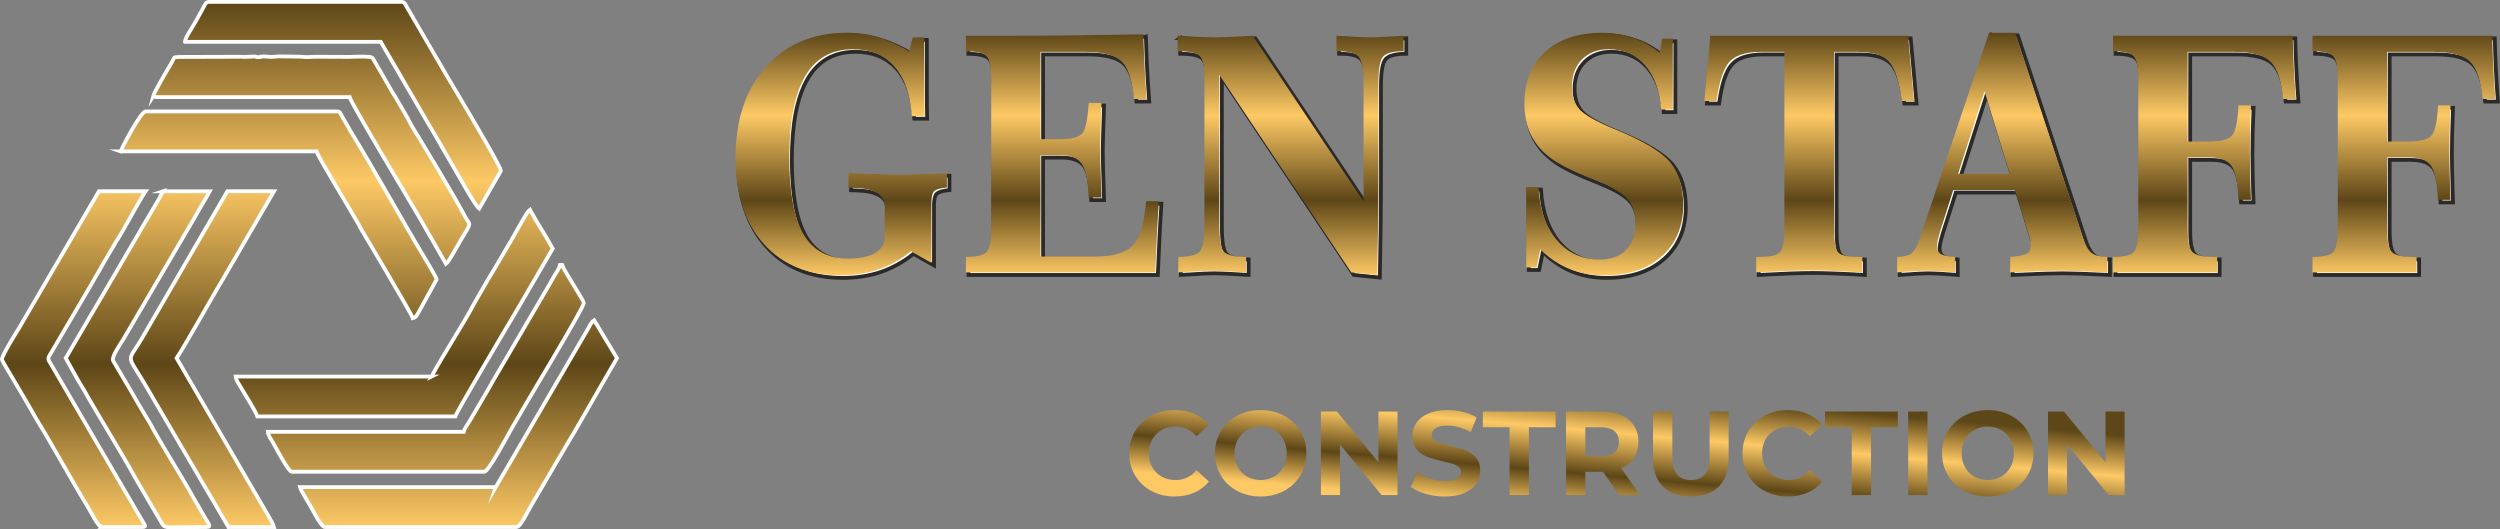
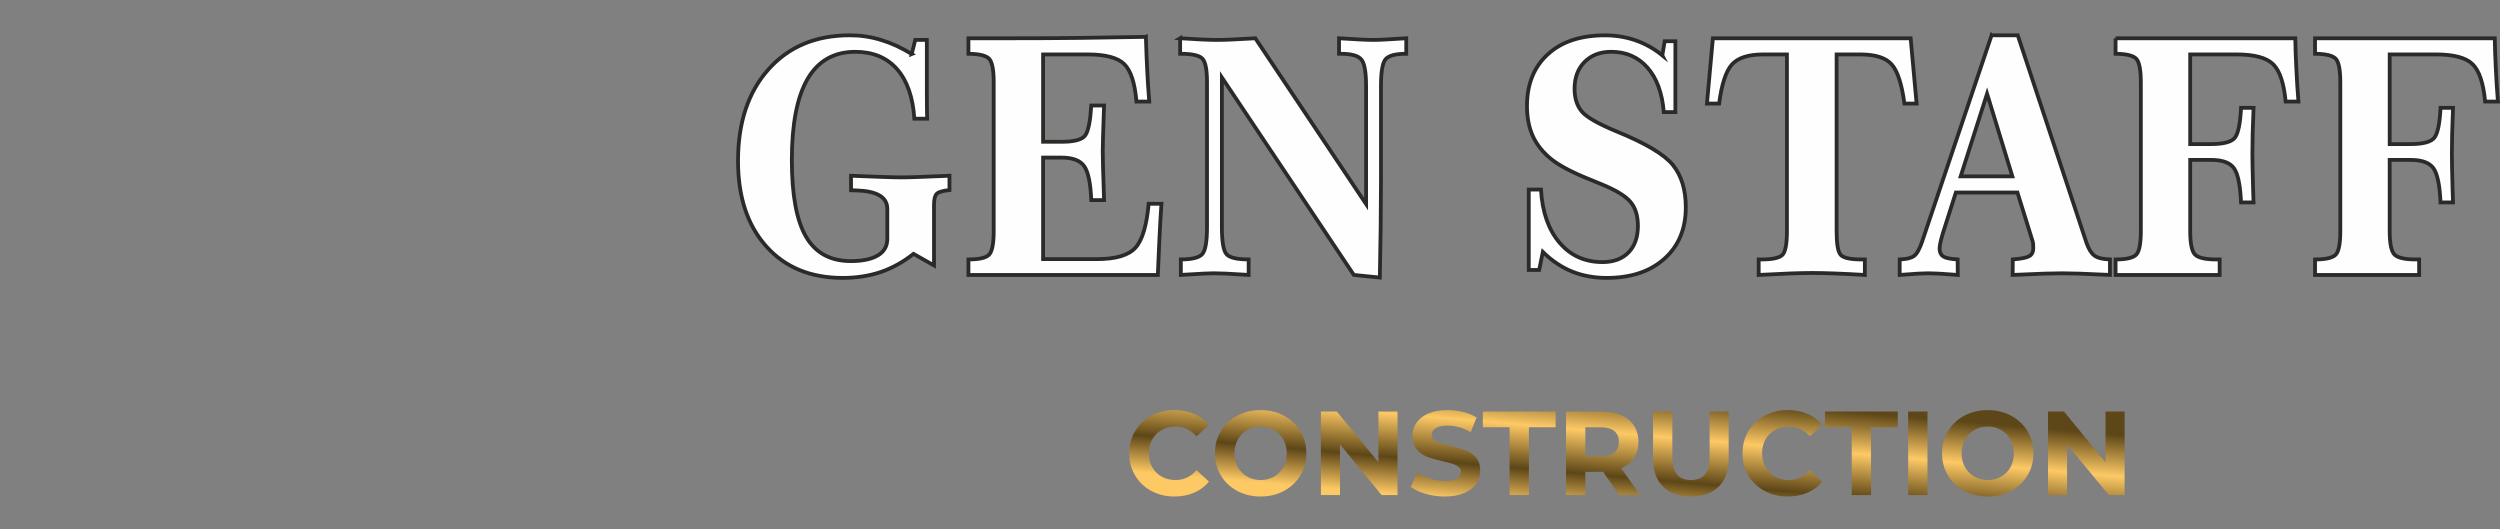
<svg xmlns="http://www.w3.org/2000/svg" xmlns:xlink="http://www.w3.org/1999/xlink" xml:space="preserve" width="50.079mm" height="10.602mm" version="1.1" style="shape-rendering:geometricPrecision; text-rendering:geometricPrecision; image-rendering:optimizeQuality; fill-rule:evenodd; clip-rule:evenodd" viewBox="0 0 3149.97 666.87">
  <rect x="0" y="0" width="3149.97" height="666.87" fill="#808080" stroke="none" />
  <defs>
    <style type="text/css">
   
    .str1 {stroke:#FEFEFE;stroke-width:4.79;stroke-miterlimit:22.926}
    .str0 {stroke:#2B2A29;stroke-width:4.79;stroke-miterlimit:22.926}
    .fil0 {fill:#FEFEFE;fill-rule:nonzero}
    .fil3 {fill:url(#id0)}
    .fil2 {fill:url(#id1);fill-rule:nonzero}
    .fil1 {fill:url(#id2);fill-rule:nonzero}
   
  </style>
    <linearGradient id="id0" gradientUnits="userSpaceOnUse" x1="389.88" y1="664.47" x2="389.88" y2="2.4">
      <stop offset="0" style="stop-opacity:1; stop-color:#FDC965" />
      <stop offset="0.31" style="stop-opacity:1; stop-color:#5D4617" />
      <stop offset="0.659" style="stop-opacity:1; stop-color:#FDC965" />
      <stop offset="1" style="stop-opacity:1; stop-color:#5D4617" />
    </linearGradient>
    <linearGradient id="id1" gradientUnits="userSpaceOnUse" xlink:href="#id0" x1="2035.42" y1="346.96" x2="2035.42" y2="41.28">
  </linearGradient>
    <linearGradient id="id2" gradientUnits="userSpaceOnUse" x1="2043.28" y1="647.57" x2="2056.54" y2="494.76">
      <stop offset="0" style="stop-opacity:1; stop-color:#FDC965" />
      <stop offset="0.302" style="stop-opacity:1; stop-color:#5D4617" />
      <stop offset="0.659" style="stop-opacity:1; stop-color:#FDC965" />
      <stop offset="1" style="stop-opacity:1; stop-color:#5D4617" />
    </linearGradient>
  </defs>
  <g id="Layer_x0020_1">
    <path class="fil0 str0" d="M1148.76 68.1l4.43 -17.79 14.61 0 0 17.45 0 28.58 0 19.52c0,7.96 0.07,14.4 0.13,19.31 0.07,4.84 0.13,9.62 0.26,14.4l-16.12 0c-1.81,-27.2 -9.11,-48.11 -21.91,-62.57 -12.8,-14.47 -30.35,-21.73 -52.52,-21.73 -26.73,0 -46.72,11.35 -60.02,34.05 -13.3,22.77 -19.91,56.89 -19.91,102.44 0,43.95 5.99,76.14 17.92,96.56 11.93,20.42 30.73,30.67 56.27,30.67 14.86,0 26.29,-2.43 34.22,-7.2 7.94,-4.77 11.87,-11.7 11.87,-20.62l0 -37.93c0,-14.88 -13.11,-22.63 -39.34,-23.32 -2.75,-0.14 -4.93,-0.21 -6.37,-0.21l0 -18.27c17.05,0.69 30.47,1.18 40.22,1.52 9.81,0.35 17.86,0.55 24.17,0.55 5.62,0 12.87,-0.21 21.8,-0.55 8.86,-0.35 21.48,-0.83 37.84,-1.52l0 18.06c-8.37,0.83 -13.74,2.35 -16.05,4.7 -2.31,2.28 -3.43,6.99 -3.43,14.19l0 76.07 -25.85 -14.61c-12.93,10.32 -26.73,17.93 -41.34,22.91 -14.62,4.91 -30.54,7.4 -47.78,7.4 -40.53,0 -72.63,-13.22 -96.36,-39.73 -23.73,-26.52 -35.6,-62.44 -35.6,-107.71 0,-48.17 12.74,-86.59 38.28,-115.25 25.48,-28.66 59.7,-42.99 102.67,-42.99 13.43,0 26.54,1.94 39.34,5.89 12.8,3.87 25.66,9.76 38.59,17.72zm295.02 -21.67c0.5,15.92 1.06,30.46 1.75,43.47 0.69,13.08 1.5,25.75 2.5,38.07l-16.11 0c-2,-23.25 -7.06,-38.97 -15.3,-47.13 -8.24,-8.17 -23.67,-12.25 -46.21,-12.25l-56.14 0 0 110.06 23.24 0c15.99,0 25.91,-2.63 29.79,-7.96 3.93,-5.33 6.49,-17.93 7.68,-37.72l16.11 0c-0.13,2.56 -0.25,6.37 -0.38,11.35 -0.81,22.7 -1.25,38.27 -1.25,46.79 0,8.93 0.44,25.19 1.25,48.66 0.13,5.4 0.25,9.55 0.38,12.38l-16.11 0c-0.87,-21.25 -3.81,-35.51 -8.87,-42.7 -5.06,-7.26 -14.61,-10.87 -28.6,-10.87l-23.24 0 0 127.92 67.82 0c23.73,0 39.85,-4.78 48.52,-14.33 8.68,-9.49 14.24,-27.97 16.67,-55.45l16.11 0c-1,14.88 -1.81,29.76 -2.56,44.72 -0.75,14.95 -1.44,29.97 -2,44.99l-238.62 0 0 -19.52c13.8,0 22.54,-2.08 26.29,-6.3 3.69,-4.15 5.55,-14.12 5.55,-29.83l0 -186.89c0,-15.71 -1.87,-25.61 -5.68,-29.76 -3.75,-4.08 -12.49,-6.23 -26.17,-6.37l0 -19.52 50.9 0c31.73,0 61.76,-0.14 90.18,-0.48 28.41,-0.35 55.95,-0.84 82.49,-1.32zm43.16 1.81c10.87,0.69 19.93,1.18 27.29,1.52 7.3,0.35 13.61,0.55 18.86,0.55 5.62,0 12.3,-0.2 20.05,-0.55 7.75,-0.35 17.3,-0.83 28.54,-1.52l139.57 208.9 0 -148.2c0,-18 -1.99,-29.35 -6.06,-34.05 -3.99,-4.77 -12.62,-7.13 -25.85,-7.13l-2.19 0 0 -19.52c10.74,0.69 19.49,1.18 26.36,1.52 6.81,0.35 12.68,0.55 17.55,0.55 3.69,0 8.62,-0.2 14.93,-0.55 6.25,-0.35 14.86,-0.83 25.85,-1.52l0 19.52c-13.3,0 -21.92,2.21 -25.91,6.71 -3.94,4.43 -5.93,15.71 -5.93,33.85l0 121.47c0,16.61 -0.13,35.17 -0.38,55.58 -0.25,20.49 -0.62,41.87 -1.06,64.37l-32.78 -3.32 -166.24 -248.84 0 188.55c0,18.55 1.99,29.97 5.93,34.26 4,4.36 13.24,6.5 27.8,6.5l0 19.52c-12.68,-0.83 -22.17,-1.38 -28.54,-1.66 -6.37,-0.28 -11.43,-0.42 -15.17,-0.42 -3.19,0 -7.56,0.14 -13.18,0.42 -5.62,0.28 -15.11,0.83 -28.54,1.66l0 -19.52c13.99,0 22.98,-2.21 26.98,-6.71 3.99,-4.43 5.99,-15.78 5.99,-34.05l0 -182.32c0,-15.92 -1.93,-25.95 -5.87,-29.97 -3.87,-4.08 -13.24,-6.09 -27.98,-6.09l0 -19.52zm607.58 21.52l2.94 -17.79 13.49 0 0 41.18 0 30.66 0 17.45 -14.61 0c-1.94,-23.95 -8.81,-42.64 -20.49,-56 -11.74,-13.36 -26.98,-20 -45.77,-20 -13.93,0 -25.1,4.29 -33.54,12.8 -8.43,8.52 -12.61,19.73 -12.61,33.71 0,11.91 2.99,21.46 8.99,28.58 5.93,7.2 20.73,15.65 44.28,25.41 36.22,14.74 59.76,28.8 70.57,42.09 10.86,13.36 16.3,31.15 16.3,53.43 0,27.07 -8.99,48.67 -26.98,64.72 -17.99,16.12 -42.22,24.15 -72.69,24.15 -15.93,0 -30.54,-2.7 -43.66,-8.03 -13.17,-5.33 -25.42,-13.56 -36.78,-24.71l-4.62 22.7 -13.11 0 0 -21.52 0 -32.05 0 -26.17 0 -21.52 15.36 0c1.69,28.3 9.49,50.6 23.42,66.93 13.86,16.27 31.92,24.44 54.14,24.44 13.99,0 24.92,-4.09 32.79,-12.18 7.87,-8.1 11.81,-19.31 11.81,-33.5 0,-12.6 -3.06,-22.57 -9.25,-30.04 -6.18,-7.41 -18.36,-14.88 -36.53,-22.35 -2.81,-1.18 -7.06,-2.98 -12.8,-5.26 -23.42,-9.28 -40.22,-18.06 -50.46,-26.3 -10.62,-8.51 -18.36,-18.2 -23.29,-29 -4.94,-10.8 -7.43,-23.47 -7.43,-37.93 0,-27.55 8.74,-49.28 26.17,-65.2 17.43,-15.99 41.47,-23.95 72.07,-23.95 13.67,0 26.61,2.14 38.72,6.37 12.11,4.22 23.35,10.52 33.59,18.9zm63.7 -21.52l249.18 0 7.5 82.23 -15.37 0c-3.25,-24.51 -8.62,-40.91 -15.98,-49.28 -7.37,-8.38 -20.55,-12.6 -39.53,-12.6l-29.92 0 0 222.26c0,16.61 1.75,26.79 5.31,30.46 3.56,3.74 12.3,5.6 26.23,5.6l4.06 0 0 19.52c-14.17,-0.83 -26.73,-1.45 -37.78,-1.87 -11.06,-0.42 -20.42,-0.62 -28.1,-0.62 -7.93,0 -17.49,0.21 -28.73,0.62 -11.24,0.42 -24.3,1.04 -39.16,1.87l0 -19.52 3.31 0c13.74,0 22.54,-1.87 26.42,-5.6 3.93,-3.67 5.86,-13.84 5.86,-30.46l0 -222.26 -29.92 0c-18.67,0 -31.78,4.22 -39.41,12.67 -7.55,8.44 -12.93,24.85 -16.11,49.21l-15.36 0 7.49 -82.23zm345.47 69.84l-33.29 104.17 65.15 0 -31.86 -104.17zm5.69 -73.58l32.98 0 86.49 261.16c2.81,8.1 6.18,13.57 10.18,16.47 3.94,2.91 10.43,4.5 19.49,4.77l0 19.52c-16.61,-0.83 -29.36,-1.38 -38.35,-1.66 -8.93,-0.28 -16.3,-0.42 -22.04,-0.42 -5.62,0 -12.93,0.14 -22.05,0.42 -9.06,0.28 -22.48,0.83 -40.16,1.66l0.19 -19.52c10.49,-0.83 17.42,-2.21 20.73,-4.15 3.37,-1.94 5.06,-5.33 5.06,-10.04 0,-2.7 -0.06,-4.64 -0.19,-5.74 -0.13,-1.18 -0.31,-2.08 -0.56,-2.77l-19.17 -61.6 -77.62 0 -16.42 51.5 -0.38 1.38c-2.43,8.1 -3.69,13.98 -3.69,17.66 0,4.7 1.57,8.03 4.62,10.03 2.99,1.94 9.06,3.19 18.11,3.74l0.19 19.52c-10.49,-0.83 -18.49,-1.38 -23.86,-1.66 -5.43,-0.28 -9.86,-0.42 -13.3,-0.42 -3.31,0 -7.56,0.14 -12.81,0.42 -5.25,0.28 -12.99,0.83 -23.23,1.66l0 -19.52c8.43,-0.28 14.42,-1.72 18.11,-4.43 3.69,-2.7 7.12,-8.99 10.43,-18.9l87.24 -259.08zm156.19 3.74l226.45 0c0.18,12.45 0.69,25.33 1.38,38.76 0.62,13.36 1.5,27.07 2.62,40.97l-16.11 0c-2.19,-23.25 -7.5,-38.97 -15.86,-47.13 -8.37,-8.17 -23.67,-12.25 -46.03,-12.25l-58.39 0 0 112.96 26.1 0c16.18,0 26.29,-2.77 30.36,-8.24 4.12,-5.47 6.62,-17.93 7.62,-37.44l15.74 0c-0.5,11.91 -0.87,22.98 -1.13,33.09 -0.18,10.18 -0.31,18.62 -0.31,25.41 0,7.69 0.26,22.49 0.88,44.23 0.25,7.2 0.43,12.67 0.56,16.47l-15.74 0c-1,-21.94 -4,-36.34 -8.99,-43.19 -4.99,-6.93 -14.55,-10.38 -28.61,-10.38l-26.47 0 0 89.36c0,15.71 2,25.61 5.93,29.76 4,4.22 13.06,6.3 27.36,6.3l3.81 0 0 19.52 -131.15 0 0 -19.52c13.67,0 22.42,-2.08 26.17,-6.16 3.81,-4.15 5.68,-14.05 5.68,-29.9l0 -186.96c0,-15.57 -1.87,-25.47 -5.55,-29.63 -3.75,-4.22 -12.49,-6.37 -26.29,-6.5l0 -19.52zm251.36 0l226.45 0c0.18,12.45 0.69,25.33 1.37,38.76 0.62,13.36 1.5,27.07 2.62,40.97l-16.11 0c-2.19,-23.25 -7.49,-38.97 -15.86,-47.13 -8.37,-8.17 -23.67,-12.25 -46.02,-12.25l-58.39 0 0 112.96 26.1 0c16.17,0 26.29,-2.77 30.35,-8.24 4.12,-5.47 6.62,-17.93 7.62,-37.44l15.74 0c-0.5,11.91 -0.87,22.98 -1.13,33.09 -0.18,10.18 -0.31,18.62 -0.31,25.41 0,7.69 0.25,22.49 0.87,44.23 0.25,7.2 0.43,12.67 0.56,16.47l-15.74 0c-0.99,-21.94 -3.99,-36.34 -8.99,-43.19 -4.99,-6.93 -14.56,-10.38 -28.61,-10.38l-26.47 0 0 89.36c0,15.71 1.99,25.61 5.93,29.76 3.99,4.22 13.05,6.3 27.36,6.3l3.81 0 0 19.52 -131.15 0 0 -19.52c13.68,0 22.42,-2.08 26.17,-6.16 3.81,-4.15 5.67,-14.05 5.67,-29.9l0 -186.96c0,-15.57 -1.87,-25.47 -5.55,-29.63 -3.75,-4.22 -12.49,-6.37 -26.29,-6.5l0 -19.52z" />
    <path class="fil1" d="M1479.81 625.59c-10.72,0 -20.42,-2.33 -29.1,-6.99 -8.67,-4.66 -15.48,-11.13 -20.44,-19.4 -4.96,-8.27 -7.45,-17.62 -7.45,-28.05 0,-10.42 2.48,-19.77 7.45,-28.04 4.96,-8.27 11.77,-14.73 20.44,-19.39 8.67,-4.66 18.42,-6.99 29.25,-6.99 9.12,0 17.37,1.6 24.73,4.81 7.37,3.21 13.56,7.82 18.57,13.83l-15.64 14.44c-7.12,-8.22 -15.94,-12.33 -26.47,-12.33 -6.51,0 -12.33,1.43 -17.44,4.28 -5.11,2.86 -9.1,6.84 -11.96,11.96 -2.86,5.11 -4.28,10.93 -4.28,17.44 0,6.52 1.43,12.33 4.28,17.45 2.86,5.11 6.84,9.1 11.96,11.95 5.11,2.86 10.93,4.28 17.44,4.28 10.53,0 19.35,-4.16 26.47,-12.48l15.64 14.44c-5.01,6.11 -11.23,10.77 -18.64,13.98 -7.42,3.21 -15.69,4.81 -24.81,4.81zm108.57 0c-10.93,0 -20.78,-2.35 -29.54,-7.07 -8.77,-4.7 -15.64,-11.2 -20.6,-19.47 -4.96,-8.27 -7.45,-17.57 -7.45,-27.9 0,-10.32 2.48,-19.62 7.45,-27.89 4.96,-8.27 11.83,-14.76 20.6,-19.47 8.77,-4.7 18.62,-7.06 29.54,-7.06 10.93,0 20.75,2.36 29.47,7.06 8.72,4.72 15.59,11.2 20.6,19.47 5.01,8.27 7.52,17.57 7.52,27.89 0,10.33 -2.51,19.62 -7.52,27.9 -5.01,8.27 -11.88,14.76 -20.6,19.47 -8.72,4.72 -18.54,7.07 -29.47,7.07zm0 -20.75c6.21,0 11.83,-1.43 16.84,-4.28 5.01,-2.86 8.94,-6.84 11.8,-11.95 2.86,-5.11 4.28,-10.93 4.28,-17.45 0,-6.51 -1.43,-12.33 -4.28,-17.44 -2.86,-5.11 -6.79,-9.1 -11.8,-11.96 -5.02,-2.86 -10.63,-4.28 -16.84,-4.28 -6.21,0 -11.83,1.43 -16.84,4.28 -5.01,2.86 -8.95,6.84 -11.81,11.96 -2.86,5.11 -4.28,10.93 -4.28,17.44 0,6.52 1.43,12.33 4.28,17.45 2.86,5.11 6.79,9.1 11.81,11.95 5.01,2.86 10.62,4.28 16.84,4.28zm172.47 -86.3l0 105.25 -20 0 -52.48 -63.9 0 63.9 -24.06 0 0 -105.25 20.15 0 52.33 63.9 0 -63.9 24.05 0zm59.55 107.06c-8.32,0 -16.37,-1.13 -24.13,-3.38 -7.77,-2.26 -14.01,-5.2 -18.72,-8.8l8.27 -18.34c4.51,3.31 9.87,5.96 16.08,7.97 6.21,2 12.44,3.01 18.64,3.01 6.92,0 12.03,-1.03 15.34,-3.09 3.31,-2.05 4.96,-4.78 4.96,-8.19 0,-2.51 -0.98,-4.59 -2.94,-6.25 -1.95,-1.65 -4.46,-2.98 -7.52,-3.98 -3.05,-1 -7.19,-2.11 -12.4,-3.31 -8.02,-1.9 -14.59,-3.81 -19.69,-5.71 -5.11,-1.91 -9.5,-4.96 -13.16,-9.18 -3.66,-4.21 -5.49,-9.82 -5.49,-16.84 0,-6.11 1.65,-11.65 4.96,-16.61 3.31,-4.96 8.3,-8.9 14.96,-11.81 6.67,-2.91 14.81,-4.36 24.43,-4.36 6.72,0 13.28,0.8 19.7,2.4 6.42,1.6 12.03,3.91 16.84,6.92l-7.52 18.5c-9.72,-5.52 -19.45,-8.27 -29.17,-8.27 -6.81,0 -11.85,1.1 -15.11,3.31 -3.26,2.2 -4.89,5.11 -4.89,8.72 0,3.61 1.88,6.29 5.64,8.04 3.76,1.75 9.5,3.48 17.22,5.19 8.02,1.91 14.59,3.81 19.69,5.71 5.11,1.91 9.5,4.91 13.16,9.02 3.66,4.11 5.48,9.67 5.48,16.69 0,6.01 -1.68,11.5 -5.03,16.46 -3.36,4.96 -8.4,8.9 -15.11,11.81 -6.72,2.91 -14.88,4.36 -24.51,4.36zm81.64 -87.21l-33.68 0 0 -19.84 91.72 0 0 19.84 -33.68 0 0 85.41 -24.36 0 0 -85.41zm138.18 85.41l-20.3 -29.32 -1.2 0 -21.2 0 0 29.32 -24.36 0 0 -105.25 45.56 0c9.32,0 17.42,1.55 24.29,4.66 6.87,3.11 12.15,7.52 15.86,13.23 3.71,5.71 5.56,12.48 5.56,20.3 0,7.82 -1.88,14.56 -5.64,20.22 -3.76,5.67 -9.1,10 -16.01,13.01l23.61 33.83 -26.16 0zm-0.45 -67.06c0,-5.92 -1.91,-10.45 -5.72,-13.61 -3.81,-3.16 -9.37,-4.74 -16.69,-4.74l-19.84 0 0 36.69 19.84 0c7.32,0 12.88,-1.6 16.69,-4.81 3.81,-3.21 5.72,-7.72 5.72,-13.53zm90.67 68.86c-15.04,0 -26.74,-4.16 -35.11,-12.48 -8.37,-8.32 -12.55,-20.2 -12.55,-35.64l0 -58.94 24.36 0 0 58.04c0,18.84 7.81,28.27 23.45,28.27 7.62,0 13.44,-2.28 17.45,-6.84 4.01,-4.55 6.01,-11.7 6.01,-21.42l0 -58.04 24.06 0 0 58.94c0,15.44 -4.19,27.32 -12.55,35.64 -8.37,8.32 -20.08,12.48 -35.11,12.48zm122.09 0c-10.72,0 -20.42,-2.33 -29.09,-6.99 -8.67,-4.66 -15.49,-11.13 -20.45,-19.4 -4.96,-8.27 -7.44,-17.62 -7.44,-28.05 0,-10.42 2.48,-19.77 7.44,-28.04 4.96,-8.27 11.78,-14.73 20.45,-19.39 8.67,-4.66 18.42,-6.99 29.24,-6.99 9.12,0 17.37,1.6 24.73,4.81 7.37,3.21 13.56,7.82 18.57,13.83l-15.64 14.44c-7.12,-8.22 -15.94,-12.33 -26.47,-12.33 -6.51,0 -12.32,1.43 -17.44,4.28 -5.11,2.86 -9.1,6.84 -11.95,11.96 -2.86,5.11 -4.29,10.93 -4.29,17.44 0,6.52 1.43,12.33 4.29,17.45 2.86,5.11 6.84,9.1 11.95,11.95 5.11,2.86 10.93,4.28 17.44,4.28 10.53,0 19.35,-4.16 26.47,-12.48l15.64 14.44c-5.01,6.11 -11.23,10.77 -18.64,13.98 -7.42,3.21 -15.69,4.81 -24.81,4.81zm80.6 -87.21l-33.68 0 0 -19.84 91.72 0 0 19.84 -33.68 0 0 85.41 -24.35 0 0 -85.41zm71.12 -19.84l24.35 0 0 105.25 -24.35 0 0 -105.25zm100.29 107.06c-10.93,0 -20.78,-2.35 -29.55,-7.07 -8.77,-4.7 -15.64,-11.2 -20.6,-19.47 -4.96,-8.27 -7.44,-17.57 -7.44,-27.9 0,-10.32 2.48,-19.62 7.44,-27.89 4.96,-8.27 11.83,-14.76 20.6,-19.47 8.77,-4.7 18.62,-7.06 29.55,-7.06 10.93,0 20.74,2.36 29.47,7.06 8.72,4.72 15.59,11.2 20.6,19.47 5.01,8.27 7.52,17.57 7.52,27.89 0,10.33 -2.51,19.62 -7.52,27.9 -5.01,8.27 -11.88,14.76 -20.6,19.47 -8.72,4.72 -18.54,7.07 -29.47,7.07zm0 -20.75c6.21,0 11.83,-1.43 16.84,-4.28 5.01,-2.86 8.94,-6.84 11.8,-11.95 2.86,-5.11 4.28,-10.93 4.28,-17.45 0,-6.51 -1.42,-12.33 -4.28,-17.44 -2.86,-5.11 -6.79,-9.1 -11.8,-11.96 -5.01,-2.86 -10.63,-4.28 -16.84,-4.28 -6.22,0 -11.83,1.43 -16.84,4.28 -5.01,2.86 -8.94,6.84 -11.8,11.96 -2.86,5.11 -4.29,10.93 -4.29,17.44 0,6.52 1.43,12.33 4.29,17.45 2.86,5.11 6.79,9.1 11.8,11.95 5.01,2.86 10.62,4.28 16.84,4.28zm172.46 -86.3l0 105.25 -20 0 -52.48 -63.9 0 63.9 -24.06 0 0 -105.25 20.15 0 52.33 63.9 0 -63.9 24.05 0z" />
-     <path class="fil2" d="M1145.56 64.89l4.43 -17.79 14.61 0 0 17.44 0 28.59 0 19.52c0,7.96 0.06,14.4 0.13,19.32 0.06,4.84 0.13,9.62 0.25,14.4l-16.11 0c-1.81,-27.21 -9.11,-48.11 -21.92,-62.57 -12.8,-14.47 -30.35,-21.74 -52.52,-21.74 -26.73,0 -46.71,11.35 -60.01,34.05 -13.3,22.78 -19.92,56.9 -19.92,102.44 0,43.95 5.99,76.14 17.92,96.56 11.93,20.42 30.73,30.66 56.27,30.66 14.86,0 26.29,-2.42 34.22,-7.2 7.94,-4.78 11.87,-11.7 11.87,-20.63l0 -37.93c0,-14.88 -13.11,-22.64 -39.34,-23.33 -2.74,-0.14 -4.93,-0.21 -6.37,-0.21l0 -18.27c17.05,0.69 30.48,1.18 40.22,1.52 9.8,0.35 17.86,0.55 24.17,0.55 5.62,0 12.86,-0.21 21.79,-0.55 8.87,-0.35 21.48,-0.83 37.85,-1.52l0 18.06c-8.37,0.83 -13.74,2.35 -16.05,4.7 -2.31,2.29 -3.44,6.99 -3.44,14.19l0 76.07 -25.85 -14.61c-12.93,10.32 -26.73,17.93 -41.34,22.91 -14.62,4.91 -30.54,7.4 -47.77,7.4 -40.53,0 -72.64,-13.22 -96.36,-39.73 -23.74,-26.51 -35.6,-62.43 -35.6,-107.7 0,-48.17 12.74,-86.59 38.28,-115.25 25.48,-28.66 59.7,-42.99 102.67,-42.99 13.43,0 26.54,1.94 39.34,5.88 12.8,3.87 25.67,9.76 38.6,17.72zm295.01 -21.66c0.5,15.92 1.06,30.46 1.75,43.46 0.69,13.08 1.5,25.75 2.5,38.07l-16.11 0c-2,-23.25 -7.06,-38.97 -15.3,-47.14 -8.24,-8.17 -23.67,-12.25 -46.21,-12.25l-56.14 0 0 110.06 23.23 0c15.99,0 25.92,-2.63 29.79,-7.96 3.94,-5.33 6.49,-17.93 7.68,-37.73l16.11 0c-0.13,2.57 -0.25,6.37 -0.38,11.35 -0.81,22.71 -1.25,38.27 -1.25,46.79 0,8.93 0.43,25.2 1.25,48.66 0.13,5.4 0.25,9.55 0.38,12.39l-16.11 0c-0.87,-21.25 -3.81,-35.51 -8.87,-42.71 -5.06,-7.26 -14.61,-10.86 -28.6,-10.86l-23.23 0 0 127.91 67.82 0c23.73,0 39.85,-4.78 48.53,-14.33 8.68,-9.49 14.23,-27.97 16.67,-55.45l16.11 0c-1,14.88 -1.81,29.76 -2.56,44.72 -0.75,14.95 -1.44,29.97 -2,44.99l-238.62 0 0 -19.52c13.81,0 22.54,-2.08 26.29,-6.3 3.69,-4.16 5.56,-14.13 5.56,-29.84l0 -186.88c0,-15.71 -1.87,-25.61 -5.68,-29.76 -3.75,-4.09 -12.49,-6.23 -26.17,-6.37l0 -19.52 50.9 0c31.73,0 61.76,-0.14 90.18,-0.48 28.41,-0.35 55.96,-0.83 82.49,-1.31zm43.16 1.8c10.87,0.69 19.93,1.18 27.29,1.52 7.31,0.35 13.62,0.55 18.86,0.55 5.62,0 12.3,-0.21 20.05,-0.55 7.74,-0.35 17.3,-0.83 28.54,-1.52l139.57 208.9 0 -148.19c0,-18 -1.99,-29.35 -6.05,-34.06 -4,-4.77 -12.62,-7.13 -25.86,-7.13l-2.19 0 0 -19.52c10.74,0.69 19.49,1.18 26.36,1.52 6.81,0.35 12.67,0.55 17.55,0.55 3.68,0 8.61,-0.21 14.92,-0.55 6.25,-0.35 14.86,-0.83 25.85,-1.52l0 19.52c-13.3,0 -21.91,2.21 -25.91,6.72 -3.93,4.43 -5.93,15.71 -5.93,33.85l0 121.47c0,16.61 -0.13,35.17 -0.38,55.58 -0.25,20.49 -0.62,41.88 -1.06,64.37l-32.79 -3.32 -166.24 -248.84 0 188.55c0,18.55 1.99,29.97 5.93,34.26 4,4.37 13.24,6.51 27.8,6.51l0 19.52c-12.67,-0.83 -22.17,-1.38 -28.54,-1.66 -6.38,-0.28 -11.44,-0.42 -15.18,-0.42 -3.19,0 -7.55,0.14 -13.18,0.42 -5.62,0.28 -15.11,0.83 -28.54,1.66l0 -19.52c14,0 22.98,-2.22 26.98,-6.72 3.99,-4.43 5.99,-15.78 5.99,-34.05l0 -182.32c0,-15.92 -1.93,-25.95 -5.86,-29.97 -3.87,-4.08 -13.24,-6.09 -27.98,-6.09l0 -19.52zm607.58 21.52l2.94 -17.79 13.49 0 0 41.19 0 30.66 0 17.44 -14.62 0c-1.93,-23.95 -8.81,-42.64 -20.49,-56 -11.74,-13.36 -26.97,-20 -45.77,-20 -13.93,0 -25.1,4.29 -33.54,12.81 -8.43,8.51 -12.61,19.73 -12.61,33.71 0,11.91 2.99,21.46 8.99,28.59 5.93,7.2 20.73,15.64 44.28,25.4 36.22,14.74 59.77,28.8 70.57,42.09 10.87,13.36 16.3,31.15 16.3,53.43 0,27.07 -8.99,48.67 -26.98,64.72 -17.99,16.13 -42.22,24.15 -72.69,24.15 -15.93,0 -30.54,-2.7 -43.65,-8.03 -13.18,-5.33 -25.42,-13.57 -36.78,-24.71l-4.62 22.7 -13.11 0 0 -21.52 0 -32.05 0 -26.16 0 -21.53 15.36 0c1.69,28.31 9.5,50.6 23.42,66.93 13.86,16.27 31.91,24.44 54.14,24.44 13.98,0 24.91,-4.08 32.78,-12.18 7.88,-8.1 11.81,-19.31 11.81,-33.5 0,-12.6 -3.06,-22.57 -9.25,-30.04 -6.18,-7.4 -18.35,-14.88 -36.53,-22.35 -2.81,-1.18 -7.06,-2.98 -12.8,-5.26 -23.42,-9.28 -40.22,-18.07 -50.46,-26.3 -10.62,-8.52 -18.36,-18.2 -23.29,-29 -4.93,-10.8 -7.43,-23.47 -7.43,-37.93 0,-27.54 8.74,-49.28 26.17,-65.2 17.42,-15.99 41.46,-23.95 72.06,-23.95 13.67,0 26.61,2.14 38.72,6.37 12.11,4.22 23.35,10.52 33.59,18.9zm63.7 -21.52l249.17 0 7.5 82.23 -15.36 0c-3.25,-24.51 -8.62,-40.91 -15.99,-49.28 -7.37,-8.38 -20.55,-12.6 -39.53,-12.6l-29.92 0 0 222.26c0,16.61 1.75,26.78 5.31,30.46 3.56,3.73 12.3,5.6 26.23,5.6l4.06 0 0 19.52c-14.18,-0.83 -26.73,-1.45 -37.78,-1.87 -11.06,-0.42 -20.42,-0.62 -28.1,-0.62 -7.93,0 -17.49,0.21 -28.73,0.62 -11.24,0.42 -24.3,1.04 -39.16,1.87l0 -19.52 3.31 0c13.74,0 22.54,-1.87 26.42,-5.6 3.93,-3.67 5.87,-13.85 5.87,-30.46l0 -222.26 -29.92 0c-18.67,0 -31.79,4.22 -39.41,12.67 -7.55,8.45 -12.93,24.85 -16.11,49.21l-15.37 0 7.5 -82.23zm345.47 69.84l-33.29 104.17 65.14 0 -31.85 -104.17zm5.68 -73.57l32.98 0 86.49 261.15c2.81,8.1 6.18,13.57 10.18,16.48 3.93,2.9 10.42,4.5 19.48,4.77l0 19.52c-16.61,-0.83 -29.36,-1.38 -38.34,-1.66 -8.93,-0.28 -16.3,-0.42 -22.05,-0.42 -5.62,0 -12.93,0.14 -22.05,0.42 -9.05,0.28 -22.48,0.83 -40.16,1.66l0.19 -19.52c10.49,-0.83 17.42,-2.22 20.73,-4.15 3.38,-1.94 5.06,-5.33 5.06,-10.04 0,-2.7 -0.07,-4.64 -0.19,-5.75 -0.13,-1.18 -0.31,-2.07 -0.57,-2.76l-19.17 -61.61 -77.62 0 -16.42 51.5 -0.38 1.39c-2.43,8.1 -3.68,13.98 -3.68,17.65 0,4.7 1.56,8.03 4.62,10.03 3,1.94 9.06,3.19 18.11,3.74l0.19 19.52c-10.49,-0.83 -18.48,-1.38 -23.86,-1.66 -5.43,-0.28 -9.86,-0.42 -13.3,-0.42 -3.31,0 -7.56,0.14 -12.81,0.42 -5.24,0.28 -12.98,0.83 -23.23,1.66l0 -19.52c8.43,-0.28 14.42,-1.73 18.11,-4.43 3.69,-2.7 7.12,-9 10.43,-18.9l87.24 -259.08zm156.19 3.74l226.45 0c0.19,12.46 0.69,25.33 1.38,38.77 0.62,13.35 1.5,27.06 2.62,40.97l-16.11 0c-2.18,-23.25 -7.49,-38.97 -15.86,-47.14 -8.37,-8.17 -23.67,-12.25 -46.02,-12.25l-58.4 0 0 112.97 26.11 0c16.17,0 26.29,-2.77 30.35,-8.24 4.12,-5.47 6.62,-17.93 7.62,-37.44l15.74 0c-0.5,11.9 -0.87,22.98 -1.12,33.09 -0.19,10.17 -0.31,18.62 -0.31,25.4 0,7.69 0.25,22.5 0.87,44.23 0.25,7.2 0.44,12.67 0.56,16.47l-15.74 0c-1,-21.94 -3.99,-36.34 -8.99,-43.19 -5,-6.92 -14.56,-10.38 -28.61,-10.38l-26.48 0 0 89.36c0,15.71 2,25.61 5.94,29.76 3.99,4.22 13.05,6.3 27.35,6.3l3.81 0 0 19.52 -131.15 0 0 -19.52c13.68,0 22.42,-2.08 26.17,-6.16 3.81,-4.15 5.68,-14.05 5.68,-29.9l0 -186.96c0,-15.57 -1.87,-25.47 -5.55,-29.63 -3.75,-4.23 -12.49,-6.37 -26.29,-6.51l0 -19.52zm251.37 0l226.45 0c0.18,12.46 0.69,25.33 1.37,38.77 0.62,13.35 1.5,27.06 2.62,40.97l-16.11 0c-2.18,-23.25 -7.49,-38.97 -15.86,-47.14 -8.37,-8.17 -23.67,-12.25 -46.02,-12.25l-58.39 0 0 112.97 26.1 0c16.18,0 26.29,-2.77 30.36,-8.24 4.12,-5.47 6.62,-17.93 7.62,-37.44l15.74 0c-0.5,11.9 -0.87,22.98 -1.13,33.09 -0.19,10.17 -0.31,18.62 -0.31,25.4 0,7.69 0.25,22.5 0.87,44.23 0.25,7.2 0.44,12.67 0.57,16.47l-15.74 0c-1,-21.94 -4,-36.34 -8.99,-43.19 -4.99,-6.92 -14.55,-10.38 -28.6,-10.38l-26.48 0 0 89.36c0,15.71 2,25.61 5.93,29.76 4,4.22 13.05,6.3 27.36,6.3l3.81 0 0 19.52 -131.15 0 0 -19.52c13.67,0 22.42,-2.08 26.17,-6.16 3.81,-4.15 5.68,-14.05 5.68,-29.9l0 -186.96c0,-15.57 -1.87,-25.47 -5.56,-29.63 -3.74,-4.23 -12.49,-6.37 -26.29,-6.51l0 -19.52z" />
-     <path class="fil3 str1" d="M192.49 122.34c5.45,-2.22 -0.53,0 5.23,0l242.82 0c1.86,7.88 75.65,130.79 87.43,150.95l33.98 59.28c3.63,-2.62 14.31,-22.95 18.35,-29.59 15.38,-25.19 11.86,-18.2 5.14,-31.02 -14.08,-26.9 -49.36,-84.86 -66.71,-113.37 -2.26,-3.71 -3.47,-7.22 -5.82,-11.02l-14.74 -25.42c-1.03,-1.79 -1.94,-2.96 -3.06,-4.71l-24.17 -41.9c-2.11,-3.02 -0.75,-3.92 -11.72,-4.2 -8.23,-0.21 -16.93,0.5 -22.91,0.35 -10.84,-0.28 -13.06,0.11 -21.2,-0.11l-15.57 -0.08c-6.18,-0.16 -11.55,1.07 -21.3,-0.09l-27.02 -0.38c-14.74,1.65 -11.57,-0.25 -20.57,0.13 -6.18,0.26 1.09,0.89 -4.99,0.89 -6.04,0 1.14,-0.6 -5.03,-0.88l-13.03 0.62c-4.97,-0.22 -0.83,-0.45 -5.08,-0.28l-77.66 0.25c-7.96,1.04 -3.19,-1.58 -10.44,10.36 -4.03,6.64 -20.65,34.75 -21.94,40.23zm13.06 118.66c-9.62,17.97 -20.29,34.55 -30.43,52.48l-38.19 65.45c-3,4.89 -4.7,8.14 -7.65,13.07 -5.47,9.15 -9.95,17.16 -15.37,26.09l-31.08 53.14 14.81 26.64c2.69,4.88 5.08,8.13 7.79,12.94 20.64,36.64 47.4,78.86 66.37,113.72l27.76 47.37c10.84,16.15 -3.08,12.13 60.82,12.13 7.09,0 1.33,-5.25 -1.74,-11.17l-15.23 -26.23c-15.5,-28.31 -38.1,-62.96 -53.96,-92.43l-15.98 -26.78c-2.9,-4.84 -4.82,-8.29 -7.53,-13.19l-23.57 -40.04c-1.66,-5.43 9.78,-21.33 13.01,-26.74l85.68 -146.22c2.64,-4.15 5.32,-9.06 7.57,-13.16 4.91,-8.99 10.76,-17.92 15.66,-27.08 -20,0 -38.33,0 -58.75,0zm419.08 372.74l-246.75 0c0.96,4.05 11.56,20.67 14.37,25.8 2.3,4.19 12.54,24.5 16.97,24.5l241.53 0c4.99,0 14.33,-19.78 17.03,-24.44l31.51 -54c5.61,-9.16 10.18,-17.61 15.84,-26.91 10.83,-17.81 20.66,-35.39 30.98,-53.22l31.27 -54.23 -21.46 -35.55c-2.79,-4.56 -4.52,-8.13 -7.26,-12.17 -4.5,2.98 -5.4,7 -8.57,12.17l-115.46 198.06zm-496.1 50.29l50.92 0c6.54,0 2.23,-3.19 -1.98,-10.94l-116.04 -198.9c-1.06,-3.44 -0.16,-4.45 1.45,-7.1l50.4 -85.75c2.91,-5.18 4.91,-8.9 7.98,-14.05 1.51,-2.52 2.37,-3.7 3.93,-6.44 1.56,-2.74 2.13,-4.21 3.64,-6.72l15.37 -26.09c1.53,-2.94 2.27,-3.87 3.93,-6.43 8.19,-12.61 27.34,-48.95 35.24,-60.62l-58.75 0 -100.29 171.77c-2.91,4.72 -22.74,36.24 -21.9,40.49 0.28,1.39 13.56,23.56 15.21,26.27 5.38,8.81 10.29,17.78 15.84,26.91 5.43,8.92 9.74,17.39 15.18,26.28 20.98,34.24 41.56,72.63 62.17,106.25 4.59,7.49 12.66,25.07 17.71,25.07zm415.16 -189.59l-246.75 0c0.38,4.42 4.11,9.59 6.26,13.15 3.59,5.89 20.12,32.78 21.15,37.14l249.35 0c1.37,-5.79 66.23,-114.87 76.48,-132.1l46.24 -79.42c-8.94,-16.69 -19.67,-32.1 -28.72,-49.01 -3.71,2.69 -12.94,19.87 -16.07,25.41 -2.77,4.89 -4.82,8.62 -7.5,13.23l-23.03 39.16c-2.69,4.77 -5.21,8.1 -7.8,12.93l-15.66 27.09c-11.73,22.96 -39.68,65.76 -53.97,92.43zm-391.66 -283.75l246.75 0c1.52,6.42 47.38,81.39 53.09,92 1.54,2.86 1.89,4.03 3.58,6.79 5.21,8.5 63.42,106.53 64.75,111.45 4.81,-1.27 5.49,-4.98 8.9,-10.55l21.12 -38.46c0,-1.74 -12.82,-23.03 -14.91,-26.54 -30.98,-51.74 -62.43,-109.19 -93.2,-159.42l-11.37 -19.73c-1.92,-3.28 -1.99,-5.84 -5.84,-5.84l-241.53 0c-6.01,0 -30.61,47.24 -31.33,50.3zm432.13 353.39l-246.74 0c0.37,4.45 4.11,9.6 6.27,13.15 3.21,5.25 19.64,37.15 23.75,37.15l242.83 0c5.35,0 30.22,-47.25 32.71,-51.53 5.06,-8.69 9.99,-17.02 15.2,-26.25 9.86,-17.51 77.43,-128.67 77.43,-135.03 0,-2.38 -26.01,-42.51 -27.42,-47.72l-2.61 0c-1.23,5.22 -4.26,9.02 -7.1,13.62 -2.96,4.8 -4.67,8.57 -7.52,13.22l-53.54 91.56c-2.79,4.6 -4.94,8.64 -7.65,13.08 -5.18,8.5 -10.03,17.12 -15.18,26.27l-23.01 39.17c-2.38,3.91 -6.33,9.27 -7.42,13.3zm-351.19 -491.39l246.74 0 61.44 105.68c10.49,17.2 19.88,34.57 30.5,52.41 3.57,6 27.32,48.99 32.09,52.14l27.42 -47.72c0,-6.01 -62.24,-109.73 -68.64,-120.49l-50.5 -86.82c-1.6,-2.72 -2.33,-5.5 -6.19,-5.5l-242.83 0c-3.89,0 -5.23,4.47 -8.69,10.76 -2.82,5.13 -4.57,8.06 -7.41,13.32 -4.19,7.76 -13.45,20.61 -13.93,26.22zm54.83 611.34l57.44 0c-0.92,-3.91 -4.69,-9.54 -6.96,-13.76l-115.76 -199.05c10.82,-15.96 48.35,-83.35 61.29,-104.55l61.43 -105.68 -58.74 0 -107.12 184.37c-18.02,31.12 -20.55,19.93 -0.17,53.18 5.42,8.83 9.97,17.06 15.35,26.1l93.24 159.38z" />
  </g>
</svg>